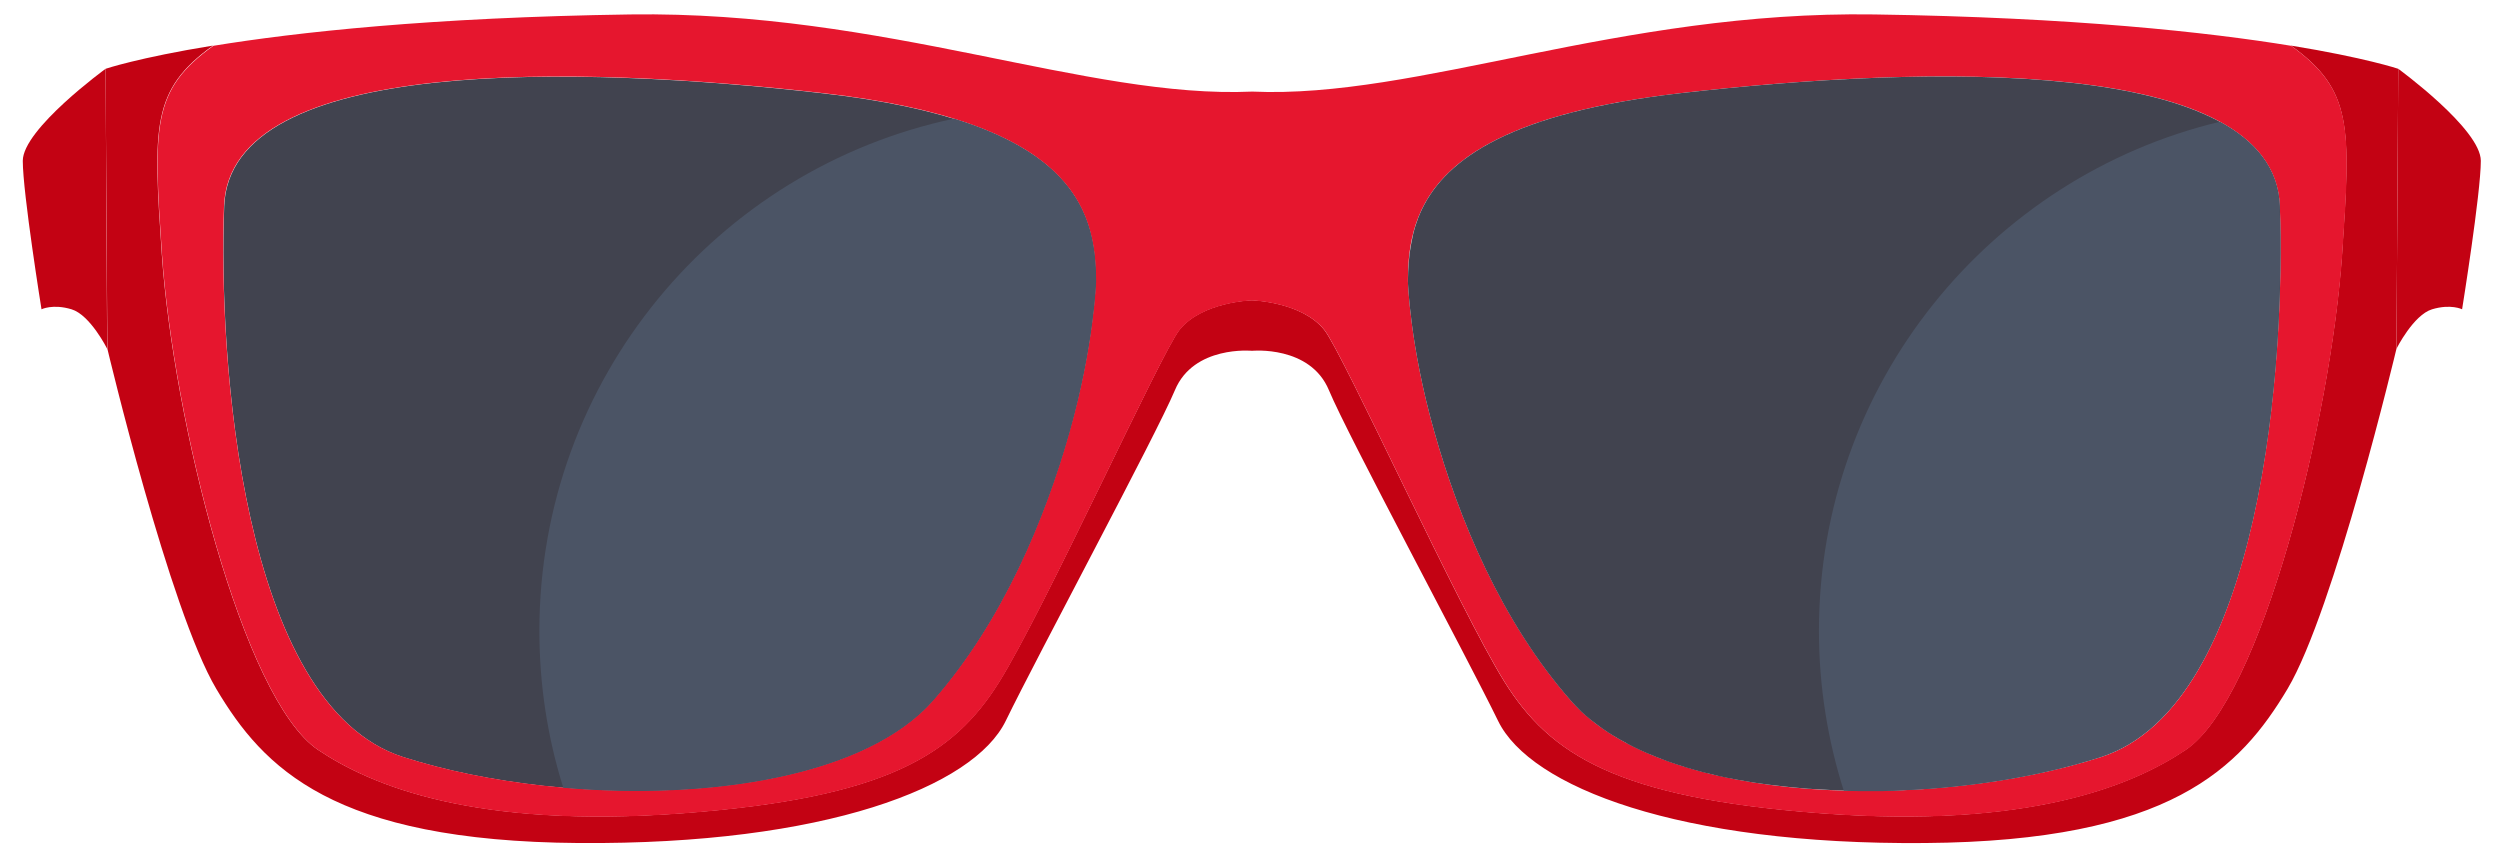
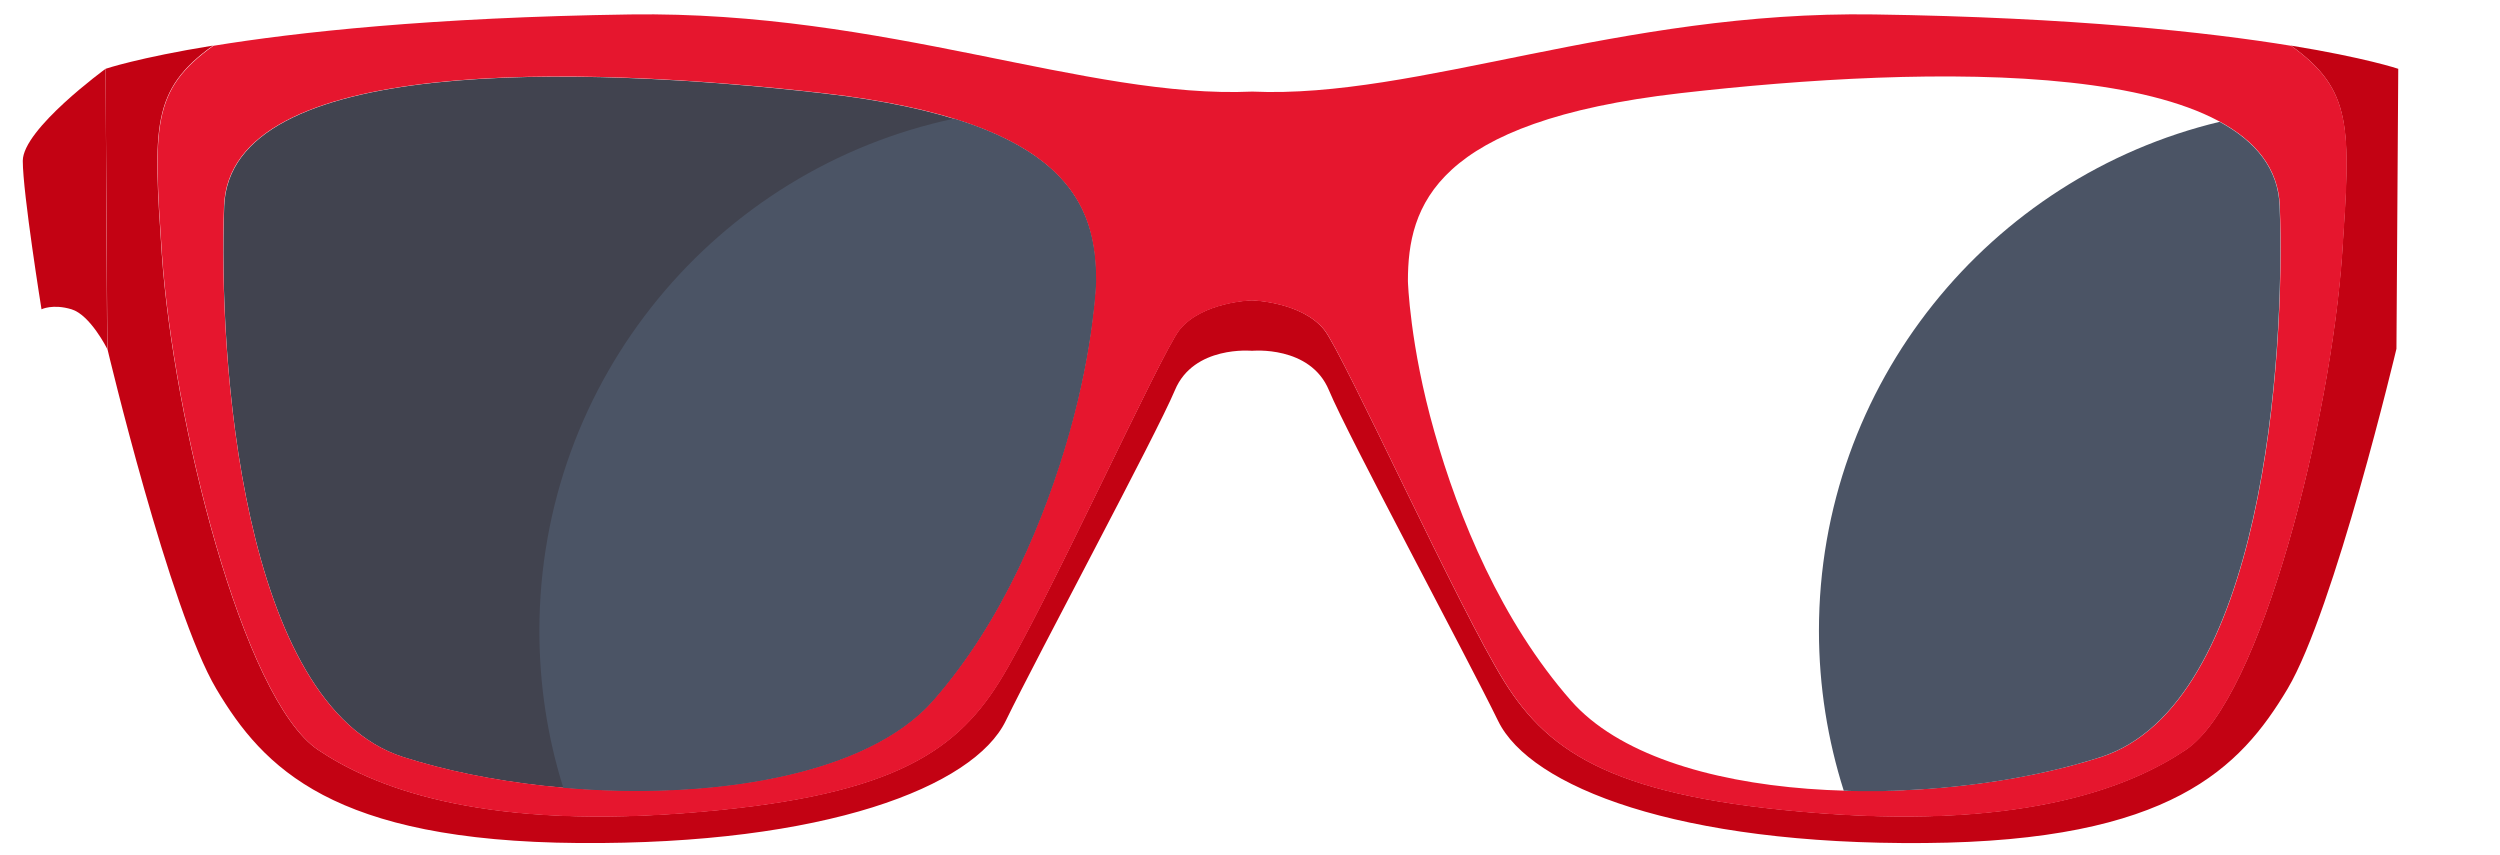
<svg xmlns="http://www.w3.org/2000/svg" version="1.1" id="_x3C_Layer_x3E_" x="0px" y="0px" viewBox="0 0 1108.2 379.2" style="enable-background:new 0 0 1108.2 379.2;" xml:space="preserve">
  <style type="text/css">
	.redsunglassesst0{fill:#C30213;}
	.redsunglassesst1{fill:#41434F;}
	.redsunglassesst2{fill:#E6162E;}
	.redsunglassesst3{fill:#4B5465;}
</style>
  <g>
    <path class="redsunglassesst0" d="M46.8,30.5c0,0-36.7,26.7-36.7,40.8c0,14.2,8.3,65.8,8.3,65.8s5-2.5,13.3,0s15.8,17.5,15.8,17.5L46.8,30.5z" />
-     <path class="redsunglassesst0" d="M1063.1,30.5c0,0,36.6,26.7,36.6,40.8c0,14.2-8.3,65.8-8.3,65.8s-5-2.5-13.3,0s-15.8,17.5-15.8,17.5   L1063.1,30.5z" />
    <path class="redsunglassesst1" d="M178.7,335.6c74.6,23.9,193.7,21.9,234.9-25c30.9-35.2,49.8-81,60.6-119.3s11.7-66.6,11.7-66.6   c0-33.3-11.7-70.8-120.8-83.3s-263.2-16.7-265.7,50C96.8,158,106.7,312.5,178.7,335.6z" />
    <path class="redsunglassesst0" d="M1015.5,20.2c27.4,19.7,26.5,35.9,22.7,92.3c-5,73.1-35.8,197.4-69.4,219.9c-23.4,15.7-69.3,35-161.4,28.1   c-90.8-6.8-120.4-26.2-140.4-58.1s-71.7-145.9-80-156.2c-10-12.5-32.1-13.1-32.1-13.1s-22.1,0.6-32.1,13.1   c-8.2,10.3-60,124.3-80,156.2s-49.5,51.3-140.4,58.1c-92.1,6.9-138-12.4-161.4-28.1c-33.5-22.5-64.3-146.8-69.3-219.9   C67.9,56.1,67,39.9,94.4,20.2c-33.2,5.4-47.6,10.3-47.6,10.3l0.8,124.1c0,0,27.5,115.8,48.3,150.8s51.6,67.5,160.8,68.3   c109.1,0.8,174.9-25,189.1-54.1c14.2-29.2,66.6-126.6,75-146.6c8.3-20,34.2-17.5,34.2-17.5s25.8-2.5,34.1,17.5s60.8,117.5,75,146.6   c14.2,29.2,80,55,189.1,54.1c109.1-0.8,139.9-33.3,160.8-68.3c20.8-35,48.3-150.8,48.3-150.8l0.8-124.1   C1063.1,30.5,1048.6,25.6,1015.5,20.2z" />
    <path class="redsunglassesst2" d="M71.8,112.6c5,73.1,35.8,197.4,69.3,219.9c23.4,15.7,69.3,35,161.4,28.1c90.8-6.8,120.4-26.2,140.4-58.1   s71.7-145.9,80-156.2c10-12.5,32.1-13.1,32.1-13.1s22.1,0.6,32.1,13.1c8.2,10.3,60,124.3,80,156.2s49.5,51.3,140.4,58.1   c92.1,6.9,138-12.4,161.4-28.1c33.5-22.5,64.4-146.8,69.4-219.9c3.8-56.4,4.7-72.6-22.7-92.3c-36.7-6-96.4-12.6-184.8-13.9   C717.5,4.7,628.4,43.9,555.1,40.6C481.8,43.9,392.6,4.8,279.4,6.4c-88.4,1.3-148,7.9-184.8,13.9C67.1,39.9,68,56.2,71.8,112.6z    M744.9,41.3c109.1-12.5,263.2-16.7,265.7,50c2.5,66.6-7.4,221.2-79.3,244.3c-74.6,23.9-193.7,21.9-234.9-25   c-30.9-35.2-49.8-81-60.6-119.3c-10.9-38.3-11.7-66.7-11.7-66.7C624.1,91.3,635.8,53.8,744.9,41.3z M99.3,91.3   c2.5-66.6,156.6-62.5,265.7-50s120.8,50,120.8,83.3c0,0-0.8,28.3-11.7,66.6c-10.8,38.3-29.7,84.2-60.6,119.3   c-41.2,46.9-160.4,48.9-234.9,25C106.7,312.5,96.8,158,99.3,91.3z" />
    <path class="redsunglassesst3" d="M422.9,52.6c-105,22.2-183.8,115.4-183.8,227c0,24.3,3.7,47.6,10.6,69.6c64.6,5.6,134.3-5,163.9-38.6   c30.9-35.2,49.8-81,60.6-119.3s11.7-66.6,11.7-66.6C485.8,98.5,478.6,69.8,422.9,52.6z" />
-     <path class="redsunglassesst1" d="M1010.6,91.3c-2.5-66.6-156.6-62.5-265.7-50c-74.7,8.6-103.7,28.8-114.6,51.5l0,0l0,0   c-0.6,1.3-1.2,2.6-1.7,3.9v0.1c-1,2.6-1.8,5.2-2.4,7.9v0.1c-0.6,2.6-1,5.2-1.4,7.9c0,0.1,0,0.1,0,0.2c-0.3,2.6-0.5,5.2-0.6,7.8   c0,0.1,0,0.2,0,0.3c0,1.3-0.1,2.5-0.1,3.8c0,0,0.8,28.3,11.7,66.6c10.8,38.3,29.7,84.2,60.6,119.3c1.1,1.3,2.4,2.6,3.6,3.8   c0.3,0.3,0.6,0.6,0.9,0.9c1.3,1.2,2.6,2.4,4,3.5c0.1,0.1,0.2,0.2,0.4,0.3c1.3,1,2.7,2.1,4.1,3.1c0.4,0.3,0.7,0.5,1.1,0.8   c1.5,1,3,2.1,4.6,3c0.2,0.1,0.5,0.3,0.7,0.4c1.4,0.9,2.9,1.7,4.4,2.5c0.4,0.2,0.8,0.4,1.2,0.7c1.7,0.9,3.4,1.8,5.2,2.6   c0.4,0.2,0.7,0.3,1.1,0.5c1.5,0.7,3.1,1.4,4.7,2c0.5,0.2,0.9,0.4,1.4,0.6c1.9,0.7,3.7,1.5,5.7,2.2c0.5,0.2,1,0.3,1.5,0.5   c1.6,0.6,3.3,1.1,4.9,1.6c0.5,0.2,1,0.3,1.5,0.5c2,0.6,4,1.2,6,1.7c0.6,0.2,1.2,0.3,1.8,0.5c1.7,0.4,3.4,0.8,5.1,1.2   c0.5,0.1,1.1,0.3,1.6,0.4c2.1,0.5,4.2,0.9,6.3,1.3c0.7,0.1,1.5,0.3,2.2,0.4c1.7,0.3,3.4,0.6,5.2,0.9c0.6,0.1,1.2,0.2,1.8,0.3   c2.1,0.3,4.2,0.6,6.4,0.9c0.9,0.1,1.7,0.2,2.6,0.3c1.7,0.2,3.4,0.4,5.1,0.6c0.9,0.1,1.9,0.2,2.9,0.3c1.8,0.2,3.7,0.3,5.5,0.5   c1,0.1,2,0.2,2.9,0.2c1.7,0.1,3.4,0.2,5.1,0.3c1.2,0.1,2.5,0.1,3.7,0.2c1.6,0.1,3.2,0.1,4.7,0.2c1.1,0,2.1,0.1,3.2,0.1   c1.7,0,3.4,0.1,5.1,0.1c1.4,0,2.8,0,4.2,0s2.8,0,4.2,0c1.1,0,2.3,0,3.4-0.1c1.8,0,3.7-0.1,5.5-0.2c31.7-1.2,63.2-6.4,89.2-14.8   C1003.2,312.5,1013.1,158,1010.6,91.3z" />
    <path class="redsunglassesst3" d="M806.3,279.6c0,24.7,3.9,48.5,11,70.9c0.7,0,1.5,0,2.3,0.1c1.7,0,3.4,0.1,5.1,0.1c1.4,0,2.8,0,4.2,0   s2.8,0,4.2,0c1.1,0,2.3,0,3.4-0.1c1.8,0,3.7-0.1,5.5-0.2c31.7-1.2,63.2-6.4,89.2-14.8c71.9-23.1,81.8-177.6,79.3-244.3   c-0.6-16.4-10.5-28.6-26.6-37.3C882.1,78.4,806.3,170.2,806.3,279.6z" />
  </g>
</svg>